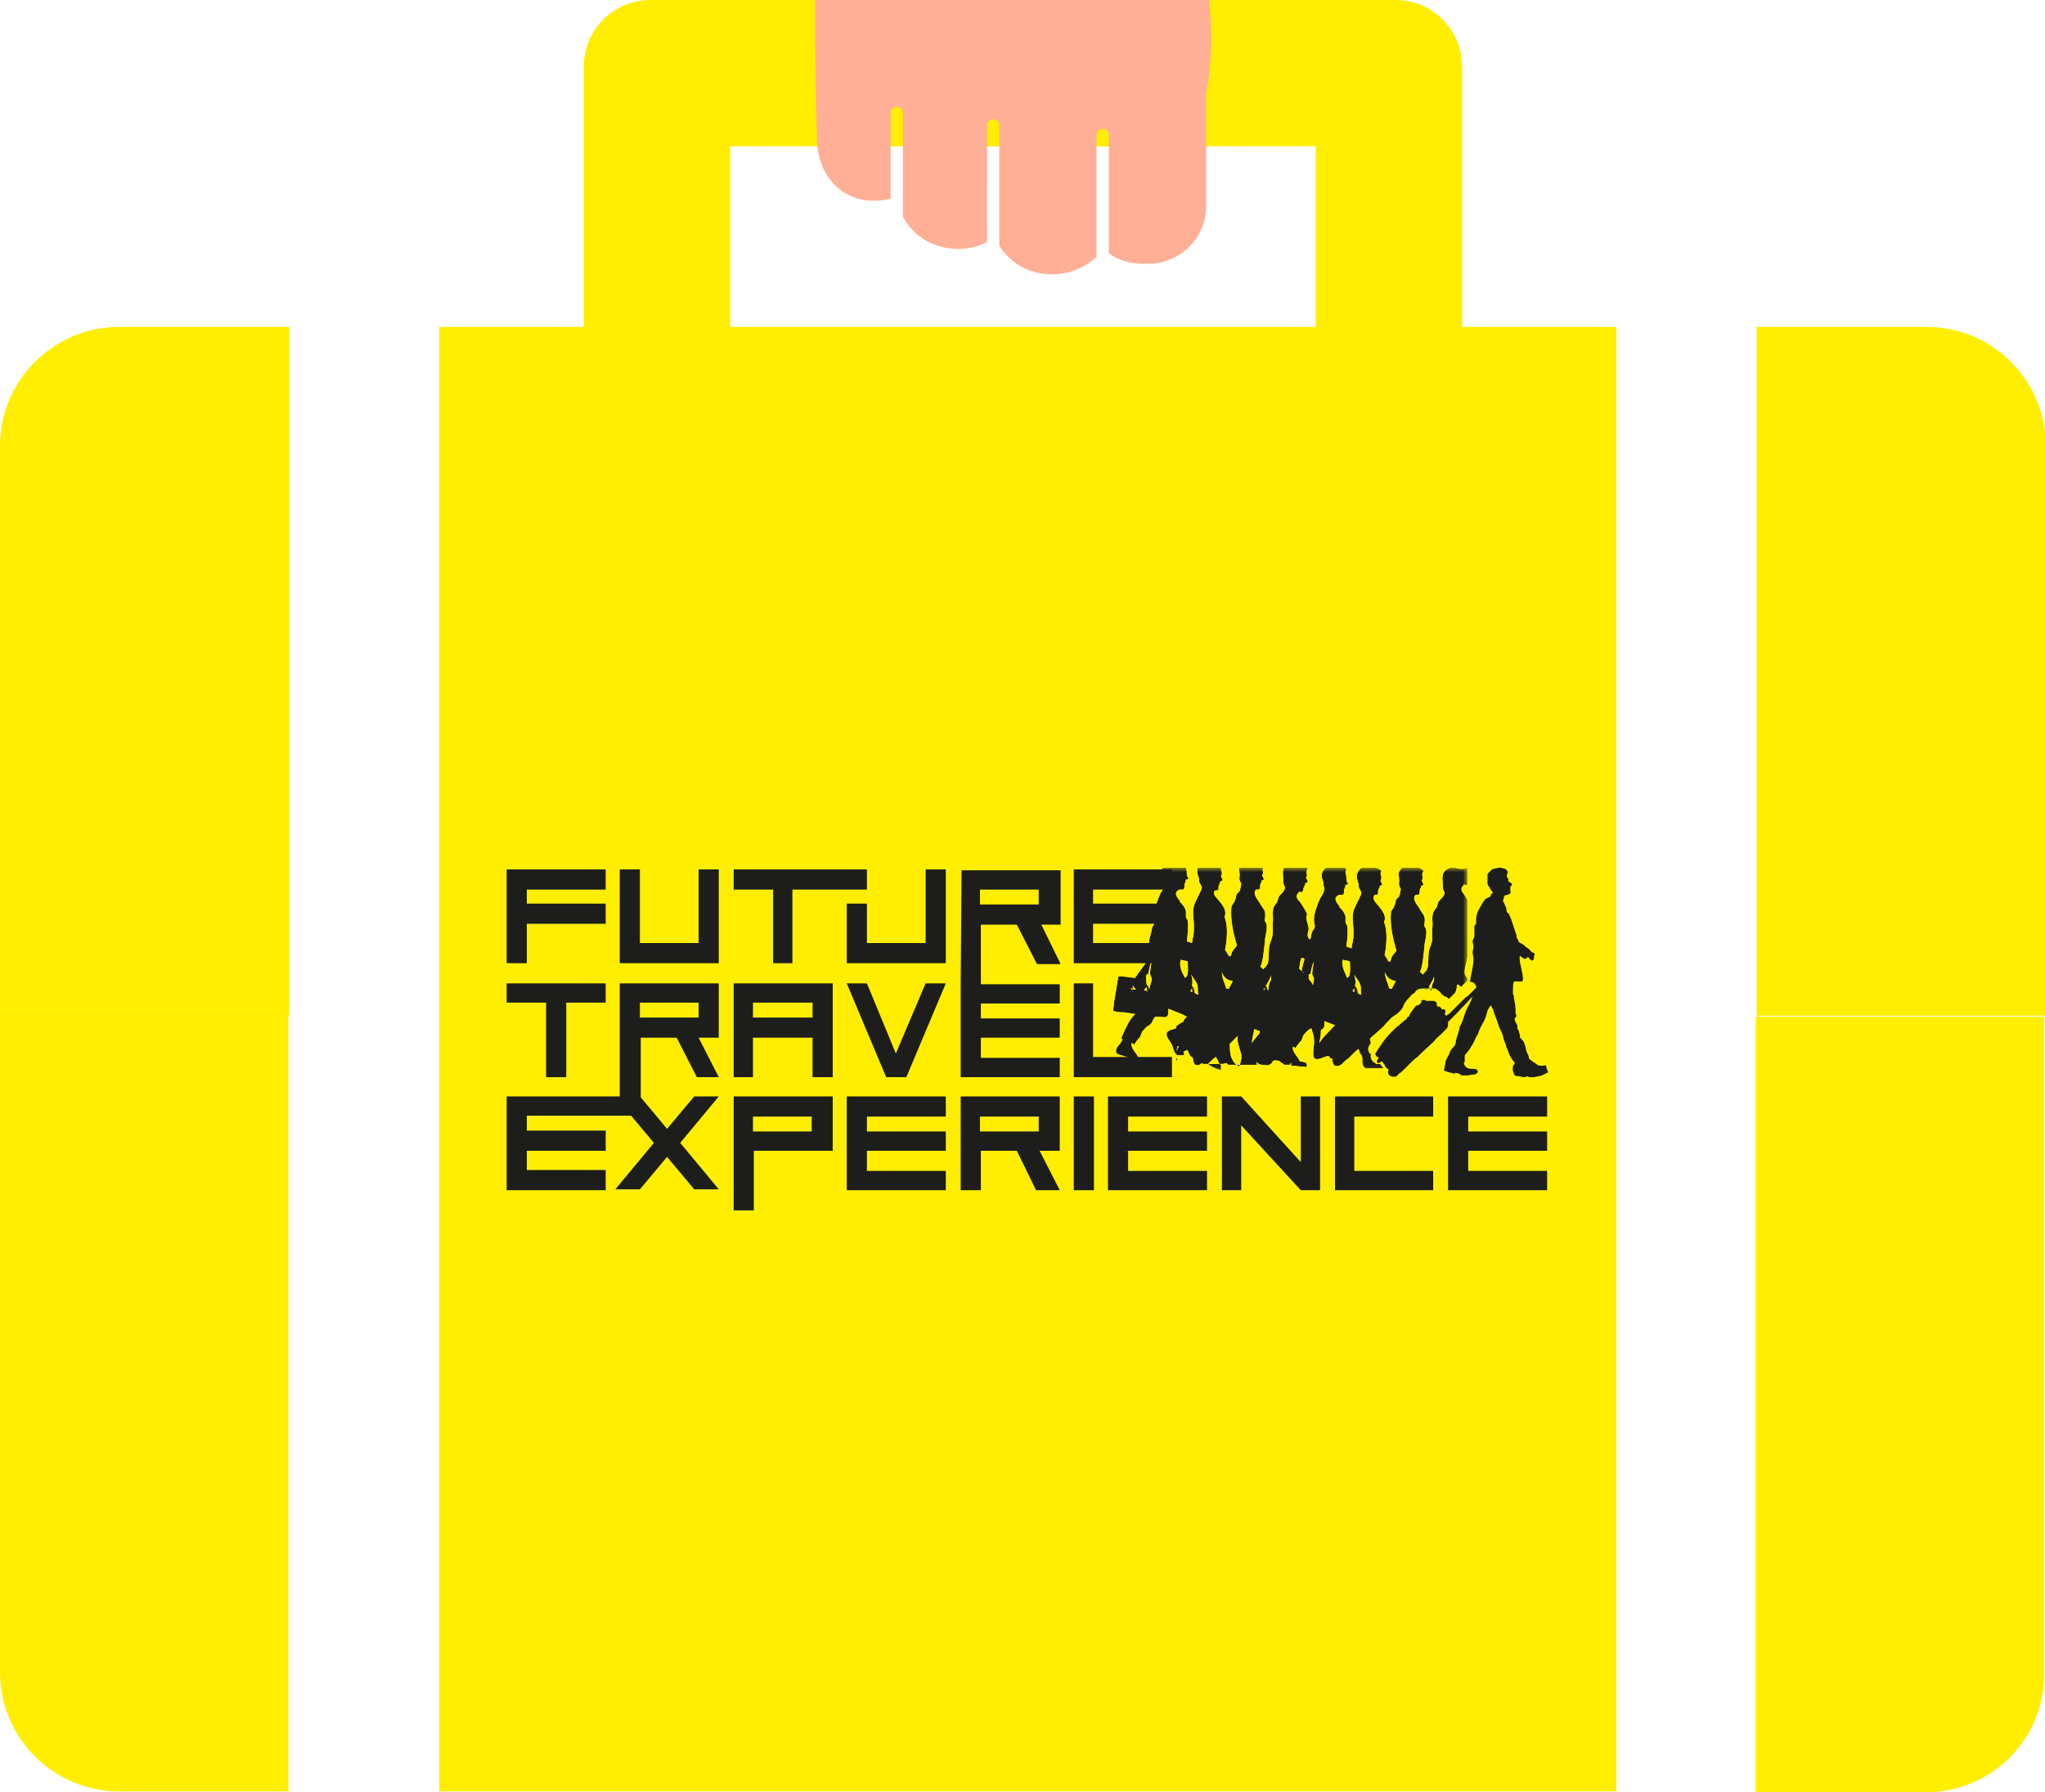
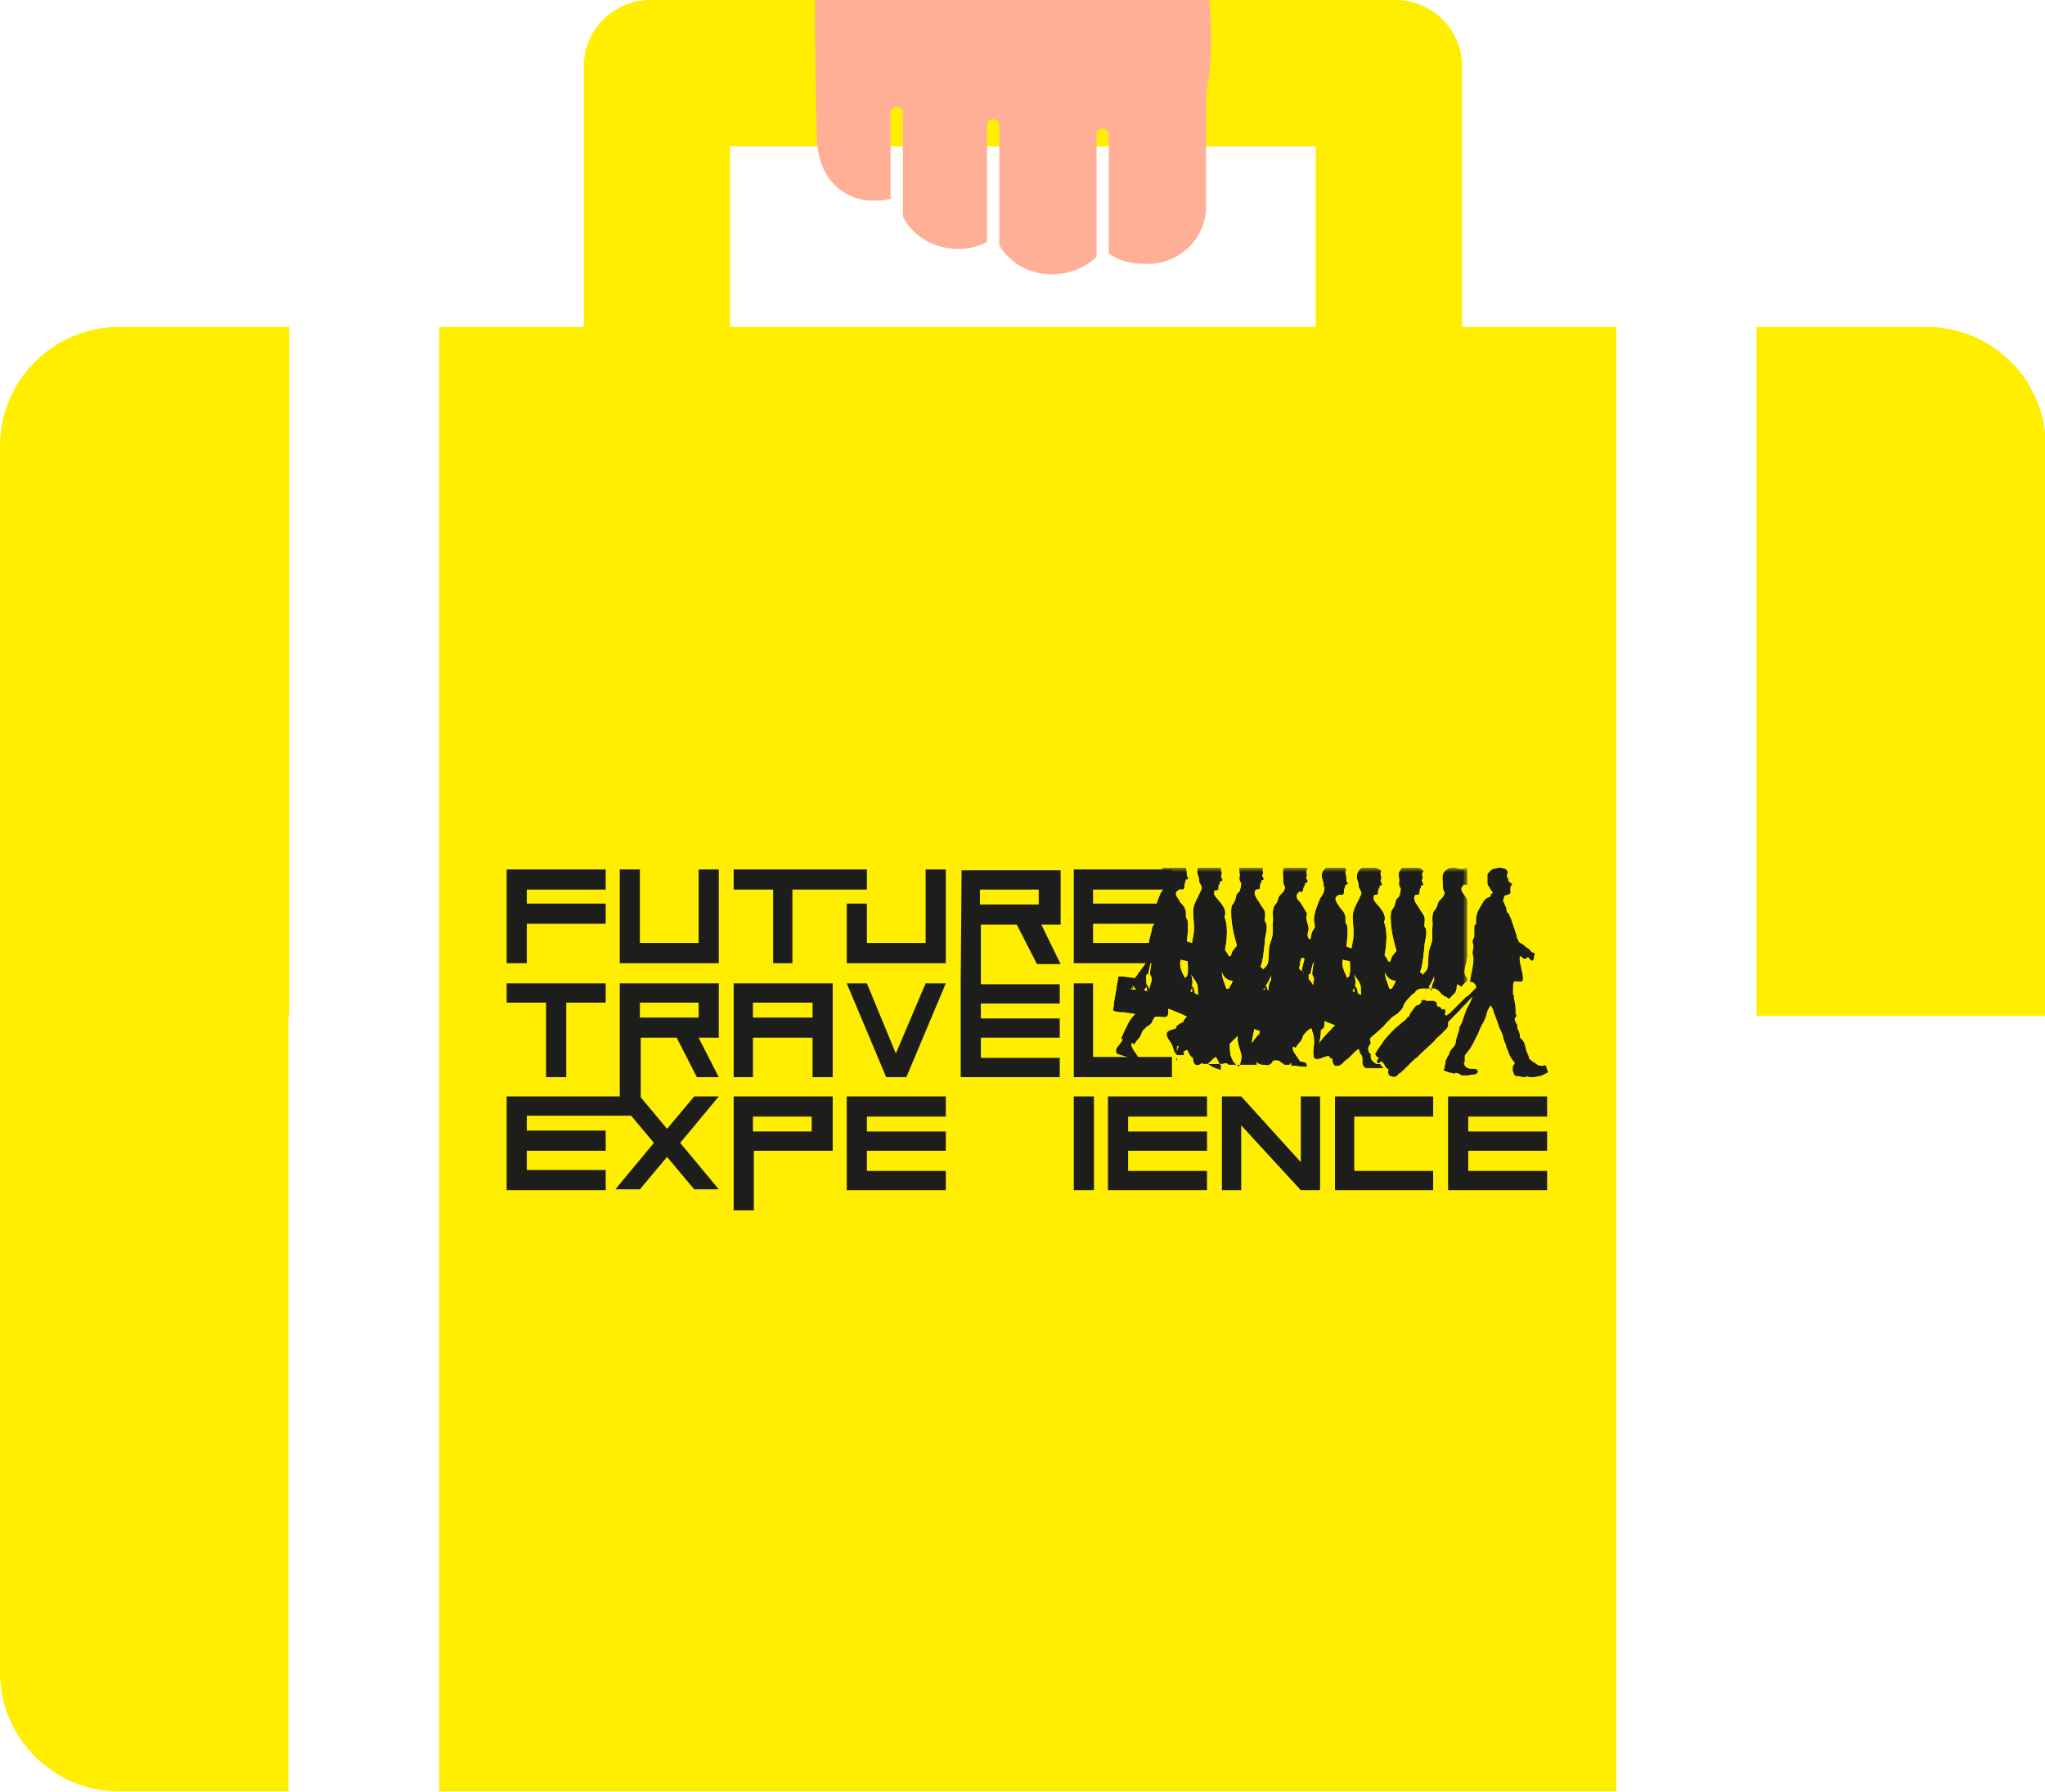
<svg xmlns="http://www.w3.org/2000/svg" xmlns:xlink="http://www.w3.org/1999/xlink" version="1.1" id="a" x="0px" y="0px" viewBox="0 0 233.3 204.5" style="enable-background:new 0 0 233.3 204.5;" xml:space="preserve">
  <style type="text/css">
	.st0{fill:#FFEE00;}
	.st1{clip-path:url(#SVGID_00000160162475925175063820000009432373227433071519_);}
	.st2{clip-path:url(#SVGID_00000070818200022780869770000018271674965107040931_);}
	.st3{clip-path:url(#SVGID_00000163038296482027823140000017603222698316709041_);}
	.st4{fill:#1D1E1C;}
	.st5{clip-path:url(#SVGID_00000114766161582761689860000011157614538819838092_);}
	.st6{fill:url(#SVGID_00000088818500737238054910000016771552659193083293_);filter:url(#Adobe_OpacityMaskFilter);}
	.st7{mask:url(#g_00000116921165352176032200000000646746323735867823_);}
	.st8{fill:url(#SVGID_00000048488824648879781190000013111555179747923887_);}
	.st9{clip-path:url(#SVGID_00000050652320287942320480000015858526942189729195_);}
	.st10{fill:#FFAF95;}
</style>
  <g>
    <path class="st0" d="M83.3,0h-9.1c-4.2,0-7.6,3.4-7.6,7.6v34.2h16.7V0z" />
    <rect x="83.2" y="0" class="st0" width="33.5" height="16.7" />
    <g>
      <path class="st0" d="M150.1,0h9.1c4.2,0,7.6,3.4,7.6,7.6v34.2h-16.7V0z" />
      <rect x="116.7" y="0" class="st0" width="33.5" height="16.7" />
    </g>
    <g>
      <path class="st0" d="M13.6,37.3h19.4v78.6H0v-65C0,43.4,6.1,37.3,13.6,37.3z" />
      <path class="st0" d="M0,115.9h32.9v88.5H13.6c-7.5,0-13.6-6.1-13.6-13.6V115.9L0,115.9z" />
    </g>
    <g>
      <path class="st0" d="M233.3,115.9h-32.9V37.3h19.4c7.5,0,13.6,6.1,13.6,13.6L233.3,115.9L233.3,115.9L233.3,115.9z" />
-       <path class="st0" d="M219.7,204.5h-19.4v-88.5h32.9v74.9C233.3,198.4,227.2,204.5,219.7,204.5L219.7,204.5z" />
    </g>
    <rect x="50.1" y="37.3" class="st0" width="134.3" height="167.1" />
    <g id="b">
      <g>
        <defs>
          <rect id="SVGID_1_" x="57.8" y="99" width="118.8" height="39.1" />
        </defs>
        <clipPath id="SVGID_00000091000894559869723470000002404545197881207956_">
          <use xlink:href="#SVGID_1_" style="overflow:visible;" />
        </clipPath>
        <g style="clip-path:url(#SVGID_00000091000894559869723470000002404545197881207956_);">
          <g>
            <defs>
              <rect id="SVGID_00000141446687311913169790000006109885989781527952_" x="57.8" y="99" width="118.8" height="39.1" />
            </defs>
            <clipPath id="SVGID_00000063600523289284676240000013811000339455275145_">
              <use xlink:href="#SVGID_00000141446687311913169790000006109885989781527952_" style="overflow:visible;" />
            </clipPath>
            <g style="clip-path:url(#SVGID_00000063600523289284676240000013811000339455275145_);">
              <g>
                <defs>
                  <rect id="SVGID_00000093861176698702882000000010679020890726398355_" x="57.8" y="99" width="118.8" height="39.1" />
                </defs>
                <clipPath id="SVGID_00000114032886279277297560000004706385131181486259_">
                  <use xlink:href="#SVGID_00000093861176698702882000000010679020890726398355_" style="overflow:visible;" />
                </clipPath>
                <g style="clip-path:url(#SVGID_00000114032886279277297560000004706385131181486259_);">
                  <path class="st4" d="M176.6,122.3c0,0.1-0.3,0.2-0.5,0.3c-0.3,0.2-0.7,0.2-1.1,0.3c-0.2,0-0.4,0-0.5,0          c-0.1,0-0.2-0.1-0.3-0.1c-0.1,0-0.1,0.1-0.2,0.1c-0.2,0-0.4,0-0.6-0.1c-0.2,0-0.4,0-0.6-0.1c-0.1-0.2-0.3-0.6-0.2-1          c0-0.2,0.2-0.2,0.2-0.4c0-0.1-0.1-0.2-0.2-0.3c-0.1-0.1-0.1-0.2-0.2-0.3c-0.2-0.3-0.3-0.6-0.4-0.9c-0.1-0.2-0.2-0.4-0.2-0.6          c-0.2-0.4-0.3-0.8-0.4-1.2c-0.1-0.3-0.3-0.6-0.4-0.9c-0.2-0.7-0.5-1.3-0.7-2c0,0,0,0,0,0c0,0,0,0,0,0l0,0c0,0,0,0,0,0          c-0.1-0.1-0.1-0.2-0.2-0.4c-0.2,0.2-0.3,0.4-0.4,0.6c-0.1,0.4-0.2,0.8-0.4,1.2c-0.3,0.5-0.5,0.9-0.7,1.5l0,0          c-0.3,0.4-0.4,0.9-0.7,1.3c-0.1,0.2-0.2,0.4-0.4,0.6c-0.1,0.2-0.4,0.4-0.4,0.6c0,0.2,0,0.4,0,0.6c0,0.1-0.1,0.1-0.1,0.2          c0,0,0.1,0.3,0.1,0.3c0.1,0.1,0.3,0.3,0.4,0.3c0.3,0.1,0.7,0,0.9,0.1c0.1,0,0.2,0.2,0.2,0.3c0,0.1-0.3,0.3-0.4,0.3          c-0.1,0-0.4,0-0.7,0.1c-0.3,0-0.5,0-0.7,0c-0.2,0-0.2-0.2-0.4-0.2c-0.1-0.1-0.2,0-0.3-0.1c-0.1,0-0.1,0.1-0.2,0.1          c-0.4-0.1-0.9-0.2-1.2-0.4c0-0.1,0.1-0.2,0.1-0.2c0-0.1,0-0.1,0-0.2c0-0.1,0.1-0.2,0.1-0.4c0-0.1,0-0.3,0.1-0.4          c0.1-0.3,0.3-0.5,0.4-0.8c0-0.1,0-0.2,0.1-0.2c0.1-0.3,0.4-0.4,0.5-0.7c0.1-0.2,0.1-0.3,0.1-0.5c0.1-0.3,0.2-0.6,0.3-1          c0.1-0.2,0.1-0.3,0.1-0.5c0,0,0,0,0,0c0.4-0.6,0.5-1.3,0.8-2c0.2-0.4,0.5-0.9,0.7-1.5c-0.1,0.1-0.2,0.2-0.3,0.3          c-0.4,0.5-0.9,0.9-1.3,1.4c-0.4,0.4-0.8,0.8-1.2,1.2c0,0.1,0,0.1,0,0.2c0,0.2,0,0.4-0.2,0.6c-0.2,0.2-0.4,0.4-0.6,0.6          c-0.3,0.3-0.6,0.5-0.8,0.8c-0.5,0.5-1.1,1-1.6,1.5c-0.1,0.1-0.2,0.2-0.3,0.3c-0.3,0.2-0.6,0.5-0.9,0.8          c-0.2,0.2-0.4,0.4-0.6,0.6c-0.2,0.2-0.4,0.4-0.6,0.5c0,0-0.1,0.1-0.1,0.1c-0.2,0.3-0.5,0.3-0.8,0.2          c-0.3-0.1-0.4-0.4-0.3-0.7c0,0,0-0.1,0-0.1c-0.2-0.1-0.3-0.2-0.4-0.4c0-0.1-0.1-0.1-0.1-0.2c-0.1-0.1-0.2-0.2-0.2-0.3          c-0.2,0-0.3,0.2-0.5,0.2c-0.1,0-0.1-0.1-0.1-0.3c0.1-0.1,0.1-0.2,0.2-0.3c0,0-0.1-0.1-0.1-0.1c0,0,0,0,0,0          c-0.2,0-0.2-0.2-0.3-0.3c0,0,0,0,0-0.1c0.2-0.2,0.2-0.4,0.4-0.6c0.1-0.2,0.3-0.4,0.4-0.6c0.4-0.6,0.9-1.1,1.4-1.6          c0.2-0.2,0.5-0.4,0.7-0.6c0.2-0.2,0.4-0.3,0.6-0.5c0,0,0,0,0.1-0.1c0-0.1,0.1-0.2,0.2-0.2c0.1,0,0.1-0.1,0.1-0.2          c0.2-0.4,0.5-0.7,0.7-1c0.1-0.1,0.2-0.1,0.3-0.1c0.1-0.1,0.3-0.2,0.4-0.4c0,0,0,0-0.1-0.1c0.2-0.1,0.4-0.2,0.6,0          c0.1,0,0.1,0,0.2,0c0.1,0,0.2,0,0.2,0c0.2,0,0.3,0,0.5,0c0.2,0.1,0.4,0.2,0.3,0.5c0.1,0.1,0.1,0.1,0.2,0.2          c0,0,0.1,0,0.1-0.1c0.1,0.1,0.2,0.2,0.3,0.4c0.1,0,0.2-0.1,0.2-0.1c0.1,0.1,0.1,0.1,0.2,0.2c0,0.1,0,0.3-0.1,0.4          c0.1,0.1,0.1,0.1,0.2,0.2c0.1-0.1,0.2-0.2,0.3-0.2c0,0,0.1-0.1,0.1-0.1c0.6-0.6,1.2-1.2,1.8-1.8c0.1-0.1,0.1-0.1,0.2-0.1          c0.3-0.3,0.7-0.7,1-1c0-0.1,0-0.2,0-0.2c-0.1-0.2-0.2-0.3-0.3-0.4c0,0,0,0,0,0c-0.1,0-0.3-0.1-0.4-0.1          c0.1-0.8,0.4-1.7,0.4-2.6c0-0.3-0.1-0.5-0.1-0.7c0-0.2,0.1-0.5,0.1-0.7c0-0.2-0.1-0.4-0.1-0.6c0-0.2,0.2-0.4,0.2-0.6          c0-0.1,0-0.2,0-0.3c0-0.1,0-0.3,0-0.4c0-0.1,0-0.3,0-0.4c0-0.1,0.1-0.2,0.2-0.3c0-0.2,0-0.3,0-0.5c0-0.7,0.4-1.3,0.7-1.8          c0.1-0.2,0.3-0.5,0.5-0.6c0.1-0.1,0.3-0.1,0.4-0.2c0.1-0.1,0.1-0.2,0.1-0.3c0.1-0.1,0.2,0,0.2-0.2c-0.2-0.2-0.3-0.4-0.4-0.6          c-0.1-0.1-0.2-0.3-0.2-0.4c0-0.2,0-0.8,0-1c0-0.1,0.1-0.2,0.2-0.3c0.1-0.1,0.2-0.2,0.3-0.3c0.2-0.1,0.5-0.1,0.8-0.2          c0.2,0,0.4,0,0.5,0.1c0.1,0,0.2,0,0.3,0.1c0.1,0.1,0.2,0.2,0.2,0.3c0,0.1-0.1,0.3-0.1,0.4c0,0.2,0.1,0.3,0.2,0.4          c-0.1,0.2,0,0.3,0.2,0.4c0.1,0.1,0.2,0.1,0.2,0.2c0,0.1-0.2,0.2-0.2,0.3c0,0.1,0,0.2,0,0.3c0,0.1,0,0.1,0,0.2          c0,0.1,0.1,0.2,0,0.2c-0.1,0.2-0.5,0.2-0.7,0.3c0,0.3-0.2,0.5-0.1,0.7c0,0,0.1,0,0,0c0.1,0.1,0.1,0.2,0.2,0.4          c0,0.1,0.1,0.2,0.1,0.2c0.1,0.1,0,0.3,0.1,0.5c0,0.1,0.1,0.2,0.2,0.2c0.1,0.2,0.2,0.5,0.3,0.7c0.2,0.6,0.4,1.2,0.6,1.8          c0,0.1,0,0.3,0.1,0.4c0,0,0.1,0.1,0.1,0.2c0,0.1,0.1,0.2,0.1,0.2c0.1,0.1,0.4,0.2,0.5,0.3c0.1,0.1,0.2,0.1,0.2,0.2          c0.1,0.1,0.2,0.1,0.3,0.2c0.2,0.1,0.3,0.3,0.4,0.4c0.1,0.1,0.2,0.1,0.3,0.1c0,0.1,0.1,0.1,0.1,0.2c0,0-0.1,0.1-0.1,0.2          c0,0.1,0,0.1,0,0.2c0,0.1-0.1,0.3-0.2,0.3c-0.1,0-0.2-0.1-0.3-0.2s-0.1-0.2-0.2-0.2c-0.2,0.1-0.2,0.2-0.3,0.2          c-0.3,0-0.4-0.3-0.6-0.3c-0.1,0.2,0,0.5,0,0.7c0.1,0.5,0.2,0.9,0.3,1.4c0,0.2,0.1,0.6,0,0.7c-0.1,0.2-0.7,0-1,0.1          c-0.1,0.3-0.1,0.6-0.1,1c0,0.1,0,0.3,0,0.4c0,0.1,0.1,0.1,0.1,0.2c0,0.1,0,0.2,0,0.2c0.1,0.5,0.2,1,0.2,1.5          c0,0.1,0,0.2,0,0.3c0,0.1,0.1,0.2,0.1,0.3c0,0.1-0.2,0.2-0.2,0.4c0,0.2,0.2,0.5,0.3,0.7c0,0.1,0,0.2,0,0.3          c0,0.1,0.2,0.3,0.2,0.5c0.1,0.2,0.1,0.4,0.1,0.6c0.1,0.1,0.2,0.1,0.2,0.2c0.4,0.3,0.4,1,0.6,1.5c0.1,0.1,0.1,0.3,0.2,0.4          c0,0.1,0,0.1,0,0.2c0,0.1,0.2,0.2,0.3,0.3c0.2,0.2,0.5,0.3,0.7,0.5c0.2,0.1,0.3,0.1,0.5,0.1c0.2,0,0.3-0.1,0.5,0          C176.4,122,176.6,122.2,176.6,122.3" />
                </g>
              </g>
              <g>
                <defs>
                  <path id="SVGID_00000075124180379483527030000012162512823035255983_" d="M134.2,121c0-0.1,0-0.2,0-0.3c0,0,0,0,0,0          c0,0,0,0,0,0c0,0,0.1,0.1,0.1,0.1C134.3,121,134.3,121,134.2,121C134.3,121.1,134.2,121.1,134.2,121 M137.8,121.4          c0,0,0.1-0.1,0.1-0.1c0.2-0.2,0.5-0.5,0.8-0.7c0.2,0.3,0.3,0.5,0.4,0.8c0,0,0,0,0,0c0.1,0,0.1,0.1,0.2,0.1          c0,0.2,0,0.4,0,0.6C138.9,122,138.3,121.8,137.8,121.4 M134.3,119.5c0-0.2,0.1-0.1,0.2-0.1c-0.1,0.1-0.2,0.2-0.2,0.4          c0,0,0,0.1,0,0.1C134.2,119.8,134.3,119.6,134.3,119.5 M140.6,120.9c-0.3-0.5-0.3-1.2-0.3-1.8c0.2-0.2,0.3-0.3,0.5-0.5          c0.1-0.1,0.3-0.3,0.4-0.4c-0.1,0.8,0.3,1.6,0.4,2.1c0.1,0.5-0.1,0.9-0.2,1.4C141.1,121.6,140.7,121.2,140.6,120.9           M143.1,117.4c0.1,0.1,0.3,0.1,0.4,0.2c0.1,0,0.1,0,0.2,0c0,0,0,0,0,0c0,0.1,0,0.2,0,0.3c-0.3,0.3-0.6,0.7-0.9,1.1          C142.9,118.4,143,117.8,143.1,117.4 M150.7,117.5c0.1,0,0.2-0.1,0.3-0.2c0.1-0.1,0.1-0.5,0.1-0.8c0.4,0.2,0.8,0.3,1.2,0.5          c-0.1,0.1-0.3,0.2-0.4,0.4c-0.5,0.5-1,1-1.4,1.6c0,0,0,0,0,0C150.6,118.6,150.7,118.1,150.7,117.5 M129,112.8          c0.1-0.1,0.2,0,0.3,0.1c0,0-0.1,0-0.1,0C129.1,112.9,129,112.8,129,112.8 M154.3,113.1C154.3,113.1,154.3,113.1,154.3,113.1          c0.1-0.2,0.2-0.3,0.2-0.4c0,0.1,0,0.3,0,0.5C154.5,113.2,154.4,113.1,154.3,113.1 M135.8,113.1          C135.8,113.1,135.8,113.1,135.8,113.1c0.1-0.2,0.2-0.3,0.2-0.4c0,0.1,0,0.3,0,0.5C135.9,113.2,135.9,113.1,135.8,113.1           M162.6,112.9c0.1-0.1,0.2-0.1,0.2-0.2c0,0.1,0,0.2,0,0.2C162.8,112.9,162.7,112.9,162.6,112.9 M144.1,112.9          c0.1-0.1,0.2-0.1,0.2-0.2c0,0.1,0,0.2,0,0.2C144.2,112.9,144.2,112.9,144.1,112.9 M129.3,112.9c0-0.1,0-0.2-0.1-0.3          c0,0,0-0.1,0.1-0.1c0,0.1,0.1,0.2,0.2,0.3c0,0,0.1,0.1,0.1,0.1C129.6,112.9,129.4,112.9,129.3,112.9 M130.5,113          c0.1-0.1,0.2-0.3,0.3-0.4c0,0.1,0,0.3,0.1,0.5C130.7,113,130.6,113,130.5,113 M163.2,113c0-0.2-0.1-0.3-0.2-0.4          c0.2-0.3,0.4-0.7,0.5-0.9c0-0.1,0.1-0.2,0.1-0.3c0,0.2,0,0.3,0,0.5c-0.2,0.3-0.3,0.7-0.3,1.2C163.2,113,163.2,113,163.2,113           M144.6,112.9c0-0.2-0.1-0.3-0.2-0.4c0.2-0.3,0.4-0.7,0.5-0.9c0-0.1,0.1-0.2,0.1-0.3c0,0.2,0,0.3,0,0.5          c-0.2,0.3-0.3,0.7-0.3,1.2C144.7,113,144.7,113,144.6,112.9 M154.9,113.3c0-0.3-0.1-0.6-0.3-0.8c0,0,0,0,0-0.1          c0.1-0.4,0-0.8-0.1-1.2c0.2,0.4,0.6,0.8,0.7,1.2c0.1,0.4,0,0.7,0.1,1.1C155.2,113.5,155,113.4,154.9,113.3 M136.3,113.3          c0-0.3-0.1-0.6-0.3-0.8c0,0,0,0,0-0.1c0.1-0.4,0-0.8-0.1-1.2c0.2,0.4,0.6,0.8,0.7,1.2c0.1,0.4,0,0.7,0.1,1.1          C136.6,113.5,136.5,113.4,136.3,113.3 M148.6,110.9c0.1,0,0.1,0,0.1,0.1C148.7,111,148.7,111,148.6,110.9          C148.6,111,148.6,111,148.6,110.9 M158.5,112.8c-0.2-0.7-0.5-1.2-0.5-1.9c0.1,0.5,0.6,1,1.2,1c0,0,0,0.1,0,0.1c0,0,0,0,0,0          c-0.1,0.3-0.3,0.5-0.4,0.8C158.7,112.8,158.6,112.8,158.5,112.8 M139.9,112.8c-0.2-0.7-0.5-1.2-0.5-1.9c0.1,0.5,0.6,1,1.2,1          c0,0,0,0.1,0,0.1c0,0,0,0,0,0c-0.1,0.3-0.3,0.5-0.4,0.8C140.1,112.8,140,112.8,139.9,112.8 M149.3,111.7c0-0.2,0-0.3,0-0.5          c0-0.1,0.2,0,0.2-0.1c0.1-0.5,0.2-1,0.4-1.4c0,0,0,0,0,0c-0.1,0.5-0.2,1.1-0.2,1.4c0,0.2,0.2,0.4,0.2,0.6          c0,0.2-0.1,0.4-0.1,0.7C149.7,112.2,149.5,111.9,149.3,111.7 M130.8,112.3c0-0.3-0.1-0.7,0-1.1c0-0.1,0.2,0,0.2-0.1          c0.1-0.5,0.2-1.1,0.4-1.5c-0.1,0.5-0.2,1.2-0.2,1.5c0,0.2,0.2,0.4,0.2,0.6c0,0.2-0.2,0.7-0.3,1.2          C131.1,112.7,131,112.5,130.8,112.3 M153.2,109.5c0.3,0.1,0.5,0.1,0.8,0.2c0,0.6,0.1,1.2-0.1,1.7c-0.1,0.1-0.2,0.1-0.2,0.2          C153.4,110.9,153,110.2,153.2,109.5 M134.7,109.5c0.3,0.1,0.5,0.1,0.8,0.2c0,0.6,0.1,1.2-0.1,1.7c-0.1,0.1-0.2,0.1-0.2,0.2          C134.8,110.9,134.5,110.2,134.7,109.5 M148.5,109.3c0.1,0,0.2,0,0.3,0.1c0,0,0,0.1,0,0.1c-0.1,0.3-0.3,1.1-0.3,1.3          c-0.1-0.1-0.2-0.2-0.3-0.3h0C148.3,110.3,148.3,109.5,148.5,109.3 M166,99c-0.2,0-0.3,0-0.5,0c-0.4,0.1-0.8,0.4-0.9,0.8          c-0.1,0.3,0,0.9,0,1.2c0,0.1,0,0.1,0,0.2c0,0.2,0.1,0.5,0.2,0.6c0,0.5-0.5,0.8-0.7,1.1c-0.1,0.2-0.1,0.4-0.2,0.6          c-0.1,0.2-0.3,0.4-0.4,0.6c-0.2,0.7,0,1.2-0.1,1.8c0,0.1,0,0.2,0,0.3c0,0.1,0,0.2,0,0.3c0,0.1,0,0.3,0,0.4          c0,0.8-0.3,1.1-0.4,1.7c-0.1,0.7,0,1.5-0.2,2c-0.1,0.2-0.3,0.4-0.5,0.6c-0.1-0.2-0.2-0.2-0.3-0.3c0,0,0,0,0,0          c0.3-0.6,0.4-2,0.5-2.8c0-0.7,0.3-1.3,0.2-2c0-0.2-0.2-0.3-0.2-0.5c0-0.3,0.1-0.6,0-1c-0.1-0.3-0.4-0.6-0.6-1          c-0.4-0.6-0.8-1.1-0.4-1.5c0.1,0,0.1,0,0.2,0c0.4,0,0.2-0.6,0.3-0.6c0-0.2,0-0.1,0.1-0.2c0-0.1,0-0.1,0-0.2          c0.1-0.1,0.2,0,0.3-0.2c-0.1-0.1-0.1-0.3-0.2-0.4c0-0.1,0.1-0.2,0.1-0.3c0-0.2-0.1-0.4,0-0.6c0-0.1,0.1-0.2,0.1-0.2          c-0.1-0.3-1-0.6-1.4-0.7c-0.2,0-0.3,0-0.5,0c-0.4,0.1-0.7,0.4-0.9,0.8c-0.1,0.4,0.1,0.9,0,1.2c0,0.1,0,0.1,0,0.2          c0,0.2,0.1,0.3,0.2,0.5c0,0.2-0.1,0.7-0.2,0.9c-0.1,0.1-0.2,0.2-0.3,0.3c-0.1,0.2-0.1,0.5-0.2,0.7c-0.1,0.3-0.3,0.5-0.4,0.7          c-0.2,1.5,0.3,3.5,0.6,4.4c0,0,0,0,0,0.1c-0.2,0.3-0.5,0.5-0.6,0.9c0,0.1-0.1,0.2-0.1,0.3c-0.1,0-0.1,0-0.2,0          c-0.4-0.8-0.5-0.6-0.4-0.9c0.2-1.2,0.3-2.6-0.1-3.6c0.3-0.7-0.2-1.3-0.6-1.8c-0.3-0.4-0.8-0.7-0.5-1.3c0.1,0,0.1,0,0.2,0          c0.4,0,0.1-0.6,0.3-0.6c0-0.2,0-0.1,0.1-0.2c0-0.1,0-0.1,0-0.2c0.1-0.1,0.2,0,0.3-0.2c-0.1-0.1-0.1-0.3-0.2-0.4          c0-0.1,0.1-0.2,0.1-0.3c0-0.2-0.1-0.4-0.1-0.6c0-0.1,0.1-0.2,0.1-0.2c-0.1-0.3-1-0.5-1.5-0.6c-0.2,0-0.3,0.1-0.5,0.1          c-0.4,0.1-0.7,0.5-0.8,0.9c-0.1,0.4,0.2,0.9,0.2,1.2c0,0.1,0,0.1,0,0.2c0.1,0.2,0.2,0.4,0.3,0.6c0,0.2,0,0.3-0.1,0.4          c-0.2,0.5-0.5,1-0.7,1.5c-0.4,0.9,0,1.9-0.1,3.1c0,0.5-0.2,1-0.2,1.4c-0.2-0.1-0.4-0.1-0.6-0.2c0.1-0.7,0.2-1.7,0.1-2.3          c0-0.2-0.2-0.3-0.2-0.5c0-0.2,0-0.4,0-0.6c-0.1-0.5-0.4-0.8-0.6-1c-0.1-0.1-0.1-0.2-0.1-0.2c-0.3-0.4-0.7-0.9-0.2-1.2          c0,0,0.1-0.1,0.2-0.1c0.1,0,0.2,0,0.3,0c0.4,0,0.1-0.6,0.3-0.7c0-0.2,0-0.1,0.1-0.2c0-0.1-0.1-0.1,0-0.2          c0.1-0.1,0.2,0,0.3-0.2c-0.1-0.1-0.2-0.3-0.2-0.4c0-0.1,0-0.2,0-0.3c0-0.2-0.1-0.4-0.1-0.6c0-0.1,0.1-0.2,0.1-0.3          c-0.1-0.3-1.1-0.5-1.5-0.5c-0.2,0-0.3,0.1-0.5,0.1c-0.4,0.2-0.7,0.5-0.8,0.9c-0.1,0.4,0.2,0.9,0.2,1.2c0,0.1,0,0.1,0,0.2          c0,0.1,0.1,0.1,0.1,0.2c0,0.5-0.3,0.9-0.5,1.2c-0.3,0.7-0.7,1.7-0.7,2.4c0,0.3,0.1,0.6,0.1,0.8c0,0.2-0.2,0.4-0.3,0.6          c-0.1,0.2-0.1,0.5-0.2,0.8c0,0,0,0.1,0,0.1c-0.2-0.1-0.3-0.2-0.3-0.4c-0.1-0.2,0.1-0.6,0.1-0.8c0-0.5-0.4-1.1-0.2-1.6          c0-0.1,0-0.2,0-0.2c-0.3-0.5-0.6-1.1-0.9-1.4c-0.3-0.3-0.4-0.7,0-1c0,0,0,0,0-0.1c0.1,0,0.1,0.1,0.2,0.1          c0.4,0,0.2-0.5,0.4-0.6c0-0.2,0-0.1,0.1-0.2c0-0.1,0-0.1,0-0.2c0.1-0.1,0.2,0,0.3-0.2c0-0.1-0.1-0.3-0.2-0.4          c0-0.1,0.1-0.2,0.1-0.3c0-0.2-0.1-0.4,0-0.6c0-0.1,0.1-0.2,0.1-0.2c-0.1-0.3-1-0.7-1.4-0.7c-0.2,0-0.3,0-0.5,0          c-0.4,0.1-0.8,0.4-0.9,0.8c-0.1,0.3,0,0.9,0,1.2c0,0.1,0,0.1,0,0.2c0,0.2,0.1,0.5,0.2,0.6c0,0.5-0.5,0.8-0.7,1.1          c-0.1,0.2-0.1,0.4-0.2,0.6c-0.1,0.2-0.3,0.4-0.4,0.6c-0.2,0.7,0,1.2-0.1,1.8c0,0.1,0,0.2,0,0.3c0,0.1,0,0.2,0,0.3          c0,0.1,0,0.3,0,0.4c0,0.8-0.3,1.1-0.4,1.7c-0.1,0.7,0,1.5-0.2,2c-0.1,0.2-0.3,0.4-0.5,0.6c-0.1-0.2-0.2-0.2-0.3-0.3          c0,0,0,0,0,0c0.3-0.6,0.4-2,0.5-2.8c0-0.7,0.3-1.3,0.2-2c0-0.2-0.2-0.3-0.2-0.5c0-0.3,0.1-0.6,0-1c-0.1-0.3-0.4-0.6-0.6-1          c-0.4-0.6-0.8-1.1-0.4-1.5c0,0,0.1,0,0.2,0c0.4,0,0.2-0.5,0.3-0.6c0-0.2,0-0.1,0.1-0.2c0-0.1,0-0.1,0-0.2          c0.1-0.1,0.2,0,0.3-0.2c-0.1-0.1-0.1-0.3-0.2-0.4c0-0.1,0.1-0.2,0.1-0.3c0-0.2-0.1-0.4,0-0.6c0-0.1,0.1-0.2,0.1-0.2          c-0.1-0.3-1-0.6-1.4-0.7c-0.2,0-0.3,0-0.5,0c-0.4,0.1-0.7,0.4-0.9,0.8c-0.1,0.3,0.1,0.9,0,1.2c0,0.1,0,0.1,0,0.2          c0,0.2,0.1,0.3,0.2,0.5c0,0.2-0.1,0.7-0.2,0.9c-0.1,0.1-0.2,0.2-0.3,0.3c-0.1,0.2-0.1,0.5-0.2,0.7c-0.1,0.3-0.3,0.5-0.4,0.7          c-0.2,1.5,0.3,3.5,0.6,4.4c0,0,0,0,0,0.1c-0.2,0.3-0.5,0.5-0.6,0.9c0,0.1-0.1,0.2-0.1,0.3c-0.1,0-0.1,0-0.2,0          c-0.4-0.8-0.5-0.6-0.4-0.9c0.2-1.2,0.3-2.6-0.1-3.6c0.3-0.7-0.2-1.3-0.6-1.8c-0.3-0.4-0.8-0.7-0.5-1.2c0.1,0,0.1,0,0.2,0          c0.4,0,0.1-0.6,0.3-0.6c0-0.2,0-0.1,0.1-0.2c0-0.1,0-0.1,0-0.2c0.1-0.1,0.2,0,0.3-0.2c-0.1-0.1-0.1-0.3-0.2-0.4          c0-0.1,0.1-0.2,0.1-0.3c0-0.2-0.1-0.4-0.1-0.6c0-0.1,0.1-0.2,0.1-0.3c-0.1-0.3-1-0.5-1.5-0.6c-0.2,0-0.3,0.1-0.5,0.1          c-0.4,0.1-0.7,0.5-0.8,0.9c-0.1,0.4,0.2,0.9,0.2,1.2c0,0.1,0,0.1,0,0.2c0.1,0.2,0.2,0.4,0.3,0.6c0,0.2,0,0.3-0.1,0.4          c-0.2,0.5-0.5,1-0.7,1.5c-0.4,0.9,0,1.9-0.1,3.1c0,0.5-0.2,1-0.2,1.4c-0.2-0.1-0.4-0.1-0.6-0.2c0.1-0.7,0.2-1.7,0.1-2.3          c0-0.2-0.2-0.3-0.2-0.5c0-0.2,0-0.4,0-0.6c-0.1-0.5-0.4-0.8-0.6-1c-0.1-0.1-0.1-0.2-0.1-0.2c-0.3-0.4-0.7-0.9-0.2-1.2          c0,0,0.1-0.1,0.2-0.1c0.1,0,0.2,0,0.3,0c0.4,0,0.1-0.6,0.3-0.7c0-0.2,0-0.1,0.1-0.2c0-0.1-0.1-0.1,0-0.2          c0.1-0.1,0.2,0,0.3-0.2c-0.1-0.1-0.2-0.3-0.2-0.4c0-0.1,0-0.2,0-0.3c0-0.2-0.1-0.4-0.1-0.6c0-0.1,0.1-0.2,0.1-0.3          c-0.1-0.3-1.1-0.5-1.5-0.5c-0.2,0-0.3,0.1-0.5,0.1c-0.4,0.2-0.7,0.5-0.8,0.9c-0.1,0.4,0.2,0.9,0.2,1.2c0,0.1,0,0.1,0,0.2          c0,0.1,0.1,0.1,0.1,0.2c0,0.5-0.3,0.9-0.5,1.2c-0.3,0.7-0.7,1.7-0.7,2.4c0,0.3,0.1,0.6,0.1,0.8c0,0.2-0.2,0.4-0.3,0.6          c-0.1,0.2-0.1,0.5-0.2,0.8c-0.2,0.6-0.2,1.1-0.4,1.7c-0.1,0.4-0.3,1.1-0.3,1.3c0,0.1,0.1,0.1,0.1,0.1c0.1,0,0.1,0,0.1,0.1          c-0.1,0.3-0.6,0.8-0.8,1.2c-0.2,0.1-0.2,0.3-0.3,0.4c-0.1,0.1-0.2,0.2-0.2,0.3c-0.6-0.1-1.2-0.2-1.9-0.2          c-0.2,1-0.3,1.9-0.5,2.9c0,0.3-0.1,0.7-0.1,1c0.3,0.2,0.8,0.2,1.2,0.2c0.4,0.1,0.9,0.1,1.3,0.2c-0.4,0.4-0.7,0.8-1,1.5          c-0.1,0.1-0.5,1.1-0.6,1.3c0,0,0.2,0.1,0.2,0.1c-0.1,0.1-0.1,0.2-0.2,0.3c-0.2,0.4-0.8,0.7-0.5,1.3c0.4,0.3,1.6,0.3,1.5,0.8          c0,0,0,0.1,0,0.1c0,0.1,0,0.1,0.1,0.1c0,0,0,0,0.1,0c0.3,0,0.7,0.1,1.1,0.1c0.2,0,0.4,0.1,0.5,0c0-0.1,0-0.1,0-0.2h0          c-0.1-0.4-0.4-0.3-0.8-0.4c-0.2-0.5-0.9-1.1-0.8-1.6c0-0.2,0.3,0.1,0.3,0.1c0.1-0.2,0.4-0.6,0.6-0.8          c0.2-0.2,0.2-0.6,0.4-0.8c0.2-0.2,0.4-0.5,0.7-0.6c0.1-0.1,0.2-0.2,0.3-0.3c0.1-0.2,0.2-0.5,0.4-0.7c0.1,0,0.2,0,0.2,0          c0,0,0.1,0,0.1,0c0,0,0.1,0,0.1,0c0.3,0,0.8,0.2,1-0.1c0.1-0.1,0.1-0.5,0.1-0.8c0.5,0.2,1,0.4,1.5,0.6          c0.2,0.1,0.4,0.2,0.6,0.3c-0.2,0.2-0.4,0.4-0.4,0.6c-0.3,0.1-0.6,0.3-0.8,0.5c-0.1,0.1,0.1,0.2,0,0.2          c-0.4,0.2-1,0.2-1.1,0.6c-0.1,0.4,0.4,0.9,0.6,1.3c0.2,0.5,0.2,0.9,0.6,1.2h0.8c0-0.1,0-0.3-0.1-0.4c0.1,0,0.2-0.1,0.4-0.2          c0.1,0.1,0.2,0.2,0.2,0.3c0,0.1,0.1,0.1,0.1,0.2c0.1,0.2,0.2,0.3,0.4,0.4c0,0,0,0.1,0,0.1c0,0.2,0.1,0.6,0.3,0.7          c0.3,0.1,0.5,0,0.7-0.2c0,0,0.1,0,0.1,0.1c0.7,0,1.4,0,2.1,0c0,0,0,0,0.1,0c0.2,0,0.4-0.1,0.6-0.1c0,0,0,0,0,0.1          c0.1,0,0.1,0.1,0.2,0.1c1.1,0,2.1,0,3.2,0c0,0,0-0.1,0-0.1c0,0,0,0,0,0l0,0c0-0.1-0.1-0.1-0.1-0.2c0.1,0,0.1,0,0.1,0.1          c0,0,0,0,0,0c0.1,0,0.2,0,0.2,0.1c0.1,0,0.2,0.1,0.4,0.1c0.1,0,0.1,0,0.2,0c0,0,0,0,0.1,0c0.2,0.1,0.5,0.1,0.6-0.1          c0.1,0,0.1,0,0.2-0.1c0,0,0,0,0,0h0c0-0.1,0.1-0.2,0.1-0.2c0.1,0,0.1-0.1,0.2-0.1c0.4,0,0.6,0,0.8,0.3l0,0c0,0,0,0,0,0          c0,0,0,0,0,0c0,0,0,0,0.1,0c0.1,0.1,0.2,0.2,0.3,0.2c0.1,0,0.1,0,0.1,0c0,0,0,0,0,0c0,0,0,0,0.1,0c0,0,0,0,0,0          c0.1,0,0.1,0,0.2,0c0,0,0.1,0,0.1,0c0,0,0.1,0,0.1-0.1c0,0,0,0,0,0c0,0,0,0,0,0c0,0,0,0,0,0l0,0c0,0,0-0.1,0.1-0.1          c0,0,0,0.1,0,0.1c0,0,0,0.1,0,0.1c0,0.1,0,0.1,0.1,0.1c0,0,0,0,0.1,0c0.3,0,0.7,0.1,1.1,0.1c0.2,0,0.4,0.1,0.5,0          c0-0.1,0-0.1,0-0.2h0c-0.1-0.4-0.4-0.3-0.8-0.4c-0.2-0.5-0.9-1.1-0.8-1.6c0-0.2,0.3,0.1,0.3,0.1c0.1-0.2,0.4-0.6,0.6-0.8          c0.2-0.2,0.2-0.6,0.4-0.8c0.2-0.2,0.4-0.5,0.7-0.6c0,0,0.1-0.1,0.1-0.1c0.1,0.4,0.3,0.8,0.3,1.2c0.1,0.8-0.2,1.5,0,2.2          c0.4,0.4,1-0.1,1.6-0.2c0,0,0.1,0,0.1,0c0.1,0.2,0.2,0.3,0.4,0.3c0,0,0,0.1,0,0.1c0,0.2,0.1,0.6,0.3,0.7          c0.3,0.1,0.6,0,0.8-0.2c0,0,0.1-0.1,0.1-0.1c0.2-0.2,0.4-0.4,0.6-0.5c0.2-0.2,0.4-0.4,0.6-0.6c0.2-0.2,0.4-0.4,0.6-0.5          c0.1,0.2,0.1,0.4,0.2,0.5c0,0.1,0.2,0.2,0.2,0.4c0.1,0.4-0.1,0.8,0.2,1.1c0,0,0,0.1,0.1,0.1c0,0,0.1,0.1,0.1,0.1          c0.7,0,1.3,0,2,0c0-0.1,0-0.2-0.1-0.2c-0.1-0.1-0.2-0.2-0.2-0.3c-0.1,0-0.1,0-0.2,0c-0.1,0-0.1,0-0.2,0          c-0.1,0-0.1,0-0.2-0.1c-0.2-0.1-0.6-0.4-0.5-1c0,0,0,0,0,0c0,0,0-0.1-0.1-0.1l0,0c-0.1-0.1-0.2-0.3-0.2-0.5          c0-0.2,0.1-0.4,0.2-0.5c0,0,0-0.1,0.1-0.1c0-0.2-0.1-0.4-0.1-0.6c0.3-0.3,0.7-0.6,1-0.9c0.1-0.1,0.3-0.2,0.4-0.4          c0,0,0,0,0,0.1c0.1-0.2,0.3-0.3,0.4-0.5c0.2-0.2,0.4-0.4,0.6-0.6c0,0,0-0.1,0.1-0.1c0.1-0.1,0.3-0.2,0.4-0.3          c0.1,0,0.1-0.1,0.2-0.1c0.1-0.1,0.2-0.2,0.3-0.3c0.1-0.1,0.1-0.1,0.2-0.2c0.1-0.1,0.1-0.2,0.2-0.3c0,0,0,0,0-0.1          c0.2-0.5,0.6-0.9,0.9-1.2c0.1-0.2,0.3-0.2,0.4-0.3c0.1-0.2,0.2-0.3,0.4-0.4c0.2-0.1,0.4-0.1,0.6-0.1c0.1,0,0.2,0,0.3,0          c0.1,0,0.1,0,0.2,0c0.1,0,0.1,0,0.2,0c0,0,0.1,0,0.1,0c0.1,0,0.1,0,0.2,0c0.1,0,0.1,0,0.2,0c0.1,0,0.2,0,0.3,0.1l0,0          c0.3,0.2,0.5,0.4,0.6,0.6c0.1,0,0.2,0.1,0.3,0.2c0.1,0,0.3,0.1,0.4,0.2l0.1,0.1l0.1-0.1c0.2-0.2,0.4-0.4,0.6-0.6          c0.1-0.2,0.2-0.4,0.2-0.7c0-0.4,0.1-0.3,0.5,0c0,0,0,0,0.1-0.1l0,0c0.1-0.1,0.2-0.2,0.3-0.3l0.1-0.1l0.4-0.4          c-0.1,0-0.1-0.1-0.2-0.1c-0.2-0.2-0.3-0.4-0.3-0.7c0-0.4,0.1-0.7,0.2-1.1c0.1-0.5,0.2-1,0.2-1.5c0-0.1,0-0.2,0-0.3          c0-0.1,0-0.2,0-0.4c0-0.2,0-0.4,0.1-0.5c0-0.1,0-0.2,0-0.2c0,0,0-0.1,0-0.2c0-0.1-0.1-0.3-0.1-0.6c0-0.2,0.1-0.4,0.1-0.5          c0,0,0,0,0-0.1c0,0,0-0.1,0-0.2c0-0.2,0-0.3,0-0.6c0,0,0-0.1,0-0.1c0-0.1,0-0.3,0.1-0.4c0-0.1,0.1-0.2,0.1-0.3          c0,0,0,0,0-0.1c0-0.1,0-0.2,0-0.3c0-0.1,0-0.1,0-0.2c-0.3-0.4-0.5-0.9-0.8-1.3c-0.3-0.3-0.4-0.7,0-1c0,0,0,0,0-0.1          c0.1,0,0.1,0.1,0.2,0.1c0.4,0,0.2-0.5,0.4-0.6c0-0.2,0-0.1,0.1-0.2c0-0.1,0-0.1,0-0.2c0.1-0.1,0.2,0,0.3-0.2          c0-0.1-0.1-0.3-0.2-0.4c0-0.1,0.1-0.2,0.1-0.3c0-0.2-0.1-0.4,0-0.6c0-0.1,0.1-0.2,0.1-0.2C167.3,99.5,166.4,99.1,166,99          L166,99z" />
                </defs>
                <clipPath id="SVGID_00000139285648200539224070000011811192927873650363_">
                  <use xlink:href="#SVGID_00000075124180379483527030000012162512823035255983_" style="overflow:visible;" />
                </clipPath>
                <g style="clip-path:url(#SVGID_00000139285648200539224070000011811192927873650363_);">
                  <defs>
                    <filter id="Adobe_OpacityMaskFilter" filterUnits="userSpaceOnUse" x="126.4" y="99" width="41" height="23.9">
                      <feColorMatrix type="matrix" values="1 0 0 0 0  0 1 0 0 0  0 0 1 0 0  0 0 0 1 0" />
                    </filter>
                  </defs>
                  <mask maskUnits="userSpaceOnUse" x="126.4" y="99" width="41" height="23.9" id="g_00000116921165352176032200000000646746323735867823_">
                    <linearGradient id="SVGID_00000144333617485728712300000008247896908643607680_" gradientUnits="userSpaceOnUse" x1="464.607" y1="623.108" x2="464.869" y2="623.108" gradientTransform="matrix(156.25 0 0 156.25 -72468.648 -97249.711)">
                      <stop offset="0" style="stop-color:#000000" />
                      <stop offset="0.14" style="stop-color:#040404" />
                      <stop offset="0.28" style="stop-color:#101010" />
                      <stop offset="0.43" style="stop-color:#252525" />
                      <stop offset="0.58" style="stop-color:#424242" />
                      <stop offset="0.73" style="stop-color:#676767" />
                      <stop offset="0.88" style="stop-color:#959595" />
                      <stop offset="1" style="stop-color:#BFBFBF" />
                    </linearGradient>
                    <rect x="126.4" y="99" style="fill:url(#SVGID_00000144333617485728712300000008247896908643607680_);filter:url(#Adobe_OpacityMaskFilter);" width="41" height="23.9" />
                  </mask>
                  <g class="st7">
                    <linearGradient id="SVGID_00000176753155978937866090000000720952780571872167_" gradientUnits="userSpaceOnUse" x1="464.607" y1="623.108" x2="464.869" y2="623.108" gradientTransform="matrix(156.25 0 0 156.25 -72468.648 -97249.711)">
                      <stop offset="0" style="stop-color:#1D1E1C" />
                      <stop offset="1" style="stop-color:#1D1E1C" />
                    </linearGradient>
                    <rect x="126.4" y="99" style="fill:url(#SVGID_00000176753155978937866090000000720952780571872167_);" width="41" height="23.9" />
                  </g>
                </g>
              </g>
              <g>
                <defs>
                  <rect id="SVGID_00000180335200276735661270000018170876052450318208_" x="57.8" y="99" width="118.8" height="39.1" />
                </defs>
                <clipPath id="SVGID_00000176764454894156495830000003044672026386352258_">
                  <use xlink:href="#SVGID_00000180335200276735661270000018170876052450318208_" style="overflow:visible;" />
                </clipPath>
                <g style="clip-path:url(#SVGID_00000176764454894156495830000003044672026386352258_);">
                  <polygon class="st4" points="126.4,135.8 137.7,135.8 137.7,133.6 128.7,133.6 128.7,131.3 137.7,131.3 137.7,129.1           128.7,129.1 128.7,127.4 137.7,127.4 137.7,125.1 126.4,125.1         " />
                  <polygon class="st4" points="176.5,127.4 176.5,125.1 165.2,125.1 165.2,135.8 176.5,135.8 176.5,133.6 167.5,133.6           167.5,131.3 176.5,131.3 176.5,129.1 167.5,129.1 167.5,127.4         " />
                  <polygon class="st4" points="96.6,135.8 107.9,135.8 107.9,133.6 98.9,133.6 98.9,131.3 107.9,131.3 107.9,129.1           98.9,129.1 98.9,127.4 107.9,127.4 107.9,125.1 96.6,125.1         " />
-                   <path class="st4" d="M109.6,135.8h2.3v-4.5h4.1l2.2,4.5h2.7l-2.3-4.5h2.3v-6.2h-11.3L109.6,135.8L109.6,135.8z M111.8,127.4          h6.7v1.7h-6.7V127.4z" />
                  <polygon class="st4" points="152.3,135.8 163.5,135.8 163.5,133.6 154.5,133.6 154.5,127.4 163.5,127.4 163.5,125.1           152.3,125.1         " />
                  <polygon class="st4" points="148.4,132.6 141.6,125.1 139.4,125.1 139.4,135.8 141.6,135.8 141.6,128.4 148.4,135.8           150.6,135.8 150.6,125.1 148.4,125.1         " />
                  <rect x="122.5" y="125.1" class="st4" width="2.3" height="10.7" />
                  <path class="st4" d="M83.7,138.1h2.3l0-6.8h9v-6.2H83.7L83.7,138.1L83.7,138.1z M85.9,127.4h6.7v1.7h-6.7V127.4z" />
                  <polygon class="st4" points="133.7,107.6 124.7,107.6 124.7,105.4 133.7,105.4 133.7,103.1 124.7,103.1 124.7,101.5           133.7,101.5 133.7,99.2 122.5,99.2 122.5,109.9 133.7,109.9         " />
                  <path class="st4" d="M109.6,112.2v10.7h11.3v-2.2h-9v-2.3h9v-2.2h-9v-1.7h9v-2.2h-9v-6.8h4.1l2.3,4.5h2.7l-2.2-4.5h2.2v-6.2          h-11.3L109.6,112.2L109.6,112.2z M111.8,101.5h6.7v1.7h-6.7V101.5z" />
                  <polygon class="st4" points="88.2,109.9 90.4,109.9 90.4,101.5 98.9,101.5 98.9,99.2 83.7,99.2 83.7,101.5 88.2,101.5                   " />
                  <polygon class="st4" points="79.7,107.6 73,107.6 73,99.2 70.7,99.2 70.7,109.9 82,109.9 82,99.2 79.7,99.2         " />
                  <polygon class="st4" points="105.6,107.6 98.9,107.6 98.9,103.1 96.6,103.1 96.6,109.9 107.9,109.9 107.9,99.2 105.6,99.2                   " />
                  <polygon class="st4" points="60.1,105.4 69.1,105.4 69.1,103.1 60.1,103.1 60.1,101.5 69.1,101.5 69.1,99.2 57.8,99.2           57.8,109.9 60.1,109.9         " />
                  <path class="st4" d="M70.7,125.1H57.8v10.7h11.3v-2.3h-9v-2.2h9v-2.3h-9v-1.7H72l2.6,3.1l-4.4,5.3h2.8l3.1-3.7l3.1,3.7H82          l-4.4-5.3l4.4-5.3h-2.8l-3.1,3.7l-3-3.6v-6.8h4.1l2.3,4.5H82l-2.3-4.5H82v-6.2H70.7L70.7,125.1L70.7,125.1z M73,114.4h6.7          v1.7H73V114.4z" />
                  <polygon class="st4" points="133.7,120.6 124.7,120.6 124.7,112.2 122.5,112.2 122.5,122.9 133.7,122.9         " />
                  <path class="st4" d="M83.7,122.9h2.2v-4.5h6.8v4.5h2.3v-10.7H83.7V122.9z M85.9,114.4h6.8v1.7h-6.8V114.4z" />
                  <polygon class="st4" points="64.6,122.9 64.6,114.4 69.1,114.4 69.1,112.2 57.8,112.2 57.8,114.4 62.3,114.4 62.3,122.9                   " />
                  <polygon class="st4" points="102.2,120.2 98.9,112.2 96.6,112.2 101.1,122.9 103.4,122.9 107.9,112.2 105.6,112.2                   " />
                  <path class="st4" d="M166.8,113.9C166.8,113.9,166.8,113.9,166.8,113.9C166.8,113.9,166.8,113.9,166.8,113.9L166.8,113.9" />
                  <path class="st4" d="M161.8,114.5L161.8,114.5C161.8,114.5,161.9,114.5,161.8,114.5L161.8,114.5" />
                  <path class="st4" d="M161.1,115C161.1,115,161,115,161.1,115C161,115,161.1,115,161.1,115L161.1,115L161.1,115z" />
                  <path class="st4" d="M162.9,114.5C162.9,114.5,162.9,114.5,162.9,114.5C162.9,114.5,162.9,114.5,162.9,114.5          C163,114.5,162.9,114.5,162.9,114.5" />
                  <path class="st4" d="M164.5,116.1c-0.1-0.1-0.1-0.1-0.2-0.2C164.3,116,164.4,116,164.5,116.1" />
-                   <path class="st4" d="M162.4,114.5C162.4,114.5,162.4,114.5,162.4,114.5L162.4,114.5" />
                </g>
              </g>
            </g>
          </g>
        </g>
      </g>
    </g>
  </g>
  <path class="st10" d="M137.8-1.1c-0.5-3.8-1.5-7.2-2.6-9.7c-2.5-8.6-6.2-20.6-6.8-21.8l-0.9-1.8H99.5l-0.7,2.3  c-0.1,0.2-0.1,0.4-0.2,0.6c-0.6,2.6-1.2,5.2-1.7,7.8c-0.6,2.8-1.3,5.7-1.9,8.6c-0.2,0.8-0.4,1.7-0.6,2.6c-0.6,2.5-1.3,5-1.3,7.8  c-0.2,5.5-0.1,11.1,0,16.5c0,1.4,0.1,2.7,0.1,4.1c0.1,4.1,2.7,7,6.5,7c0.4,0,0.9,0,1.3-0.1c0.2,0,0.4-0.1,0.6-0.1v-9.8  c0-0.4,0.3-0.7,0.7-0.7s0.7,0.3,0.7,0.7v11.8c1.1,2.2,3.5,3.7,6.3,3.7h0.1c1.2,0,2.3-0.3,3.2-0.8V14.3c0-0.4,0.3-0.7,0.7-0.7  c0.4,0,0.7,0.3,0.7,0.7V28c1.2,2,3.4,3.3,6,3.3c2.1,0,3.8-0.8,5.1-2V15.4c0-0.4,0.3-0.7,0.7-0.7s0.7,0.3,0.7,0.7v13.5  c1.1,0.8,2.4,1.2,4,1.2c0.3,0,0.6,0,0.9,0c3.6-0.3,6.3-3.2,6.2-6.8c0-0.2,0-6.4,0-12.7C138.2,7.8,138.4,3.6,137.8-1.1L137.8-1.1z" />
</svg>